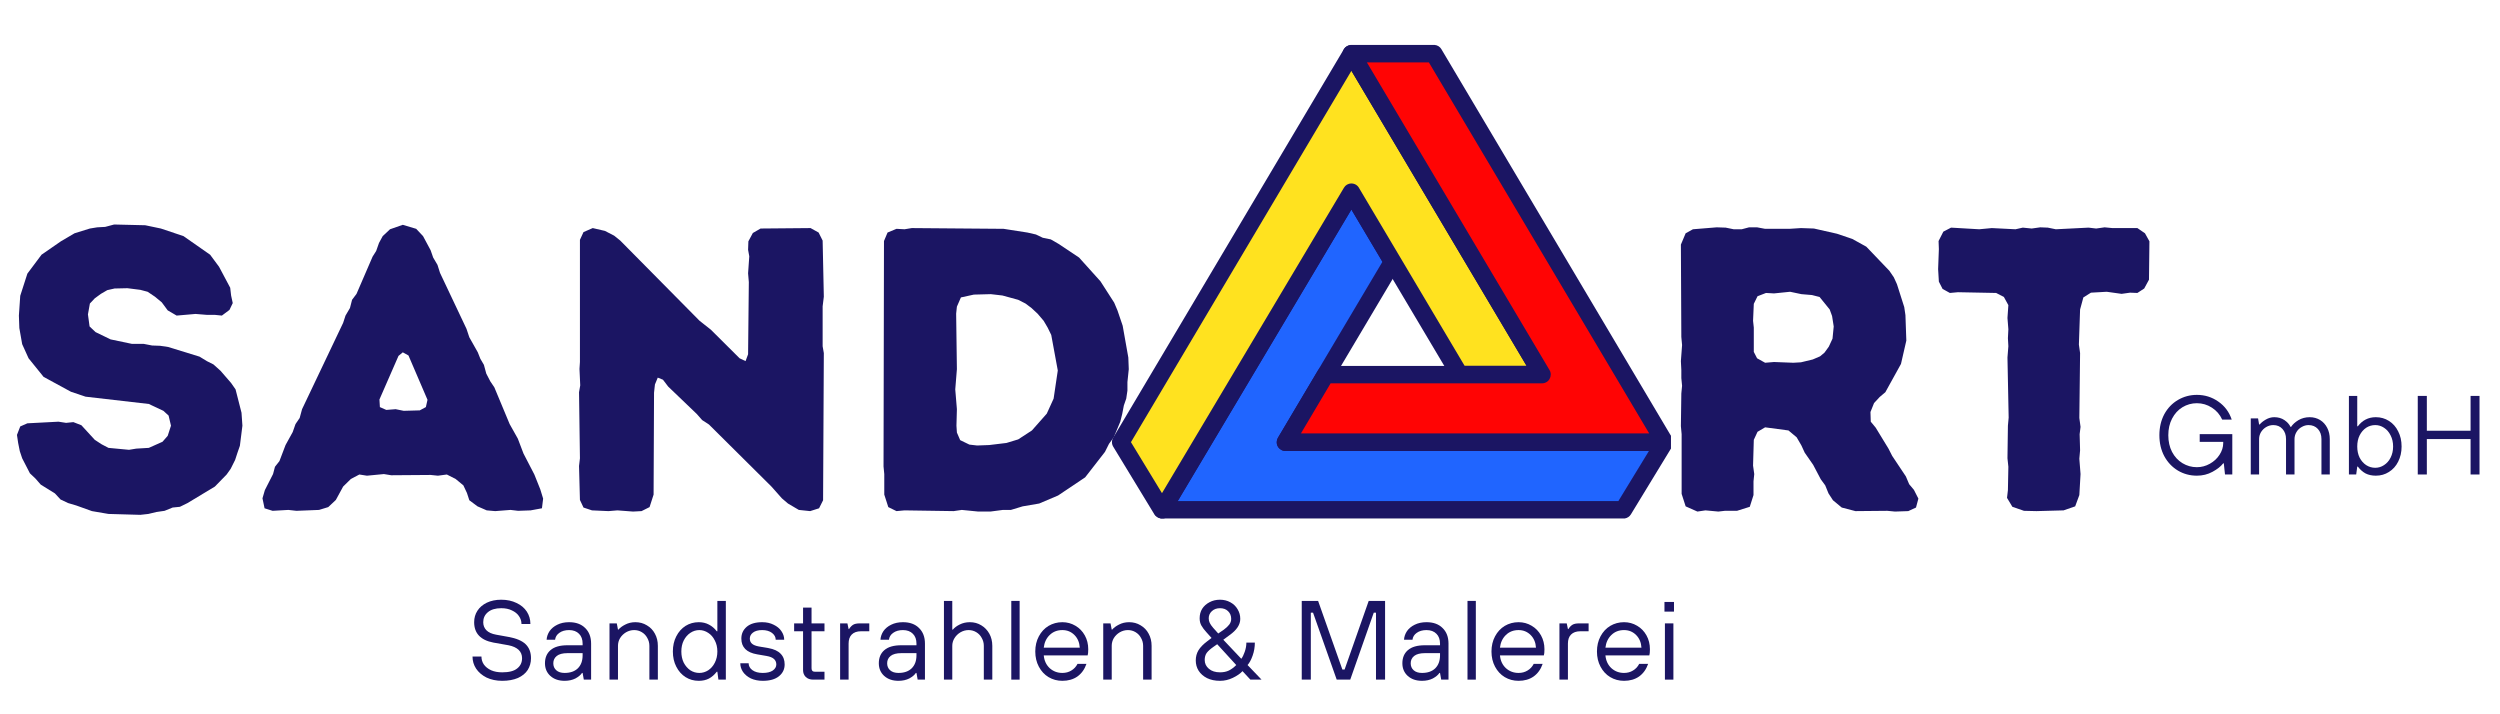
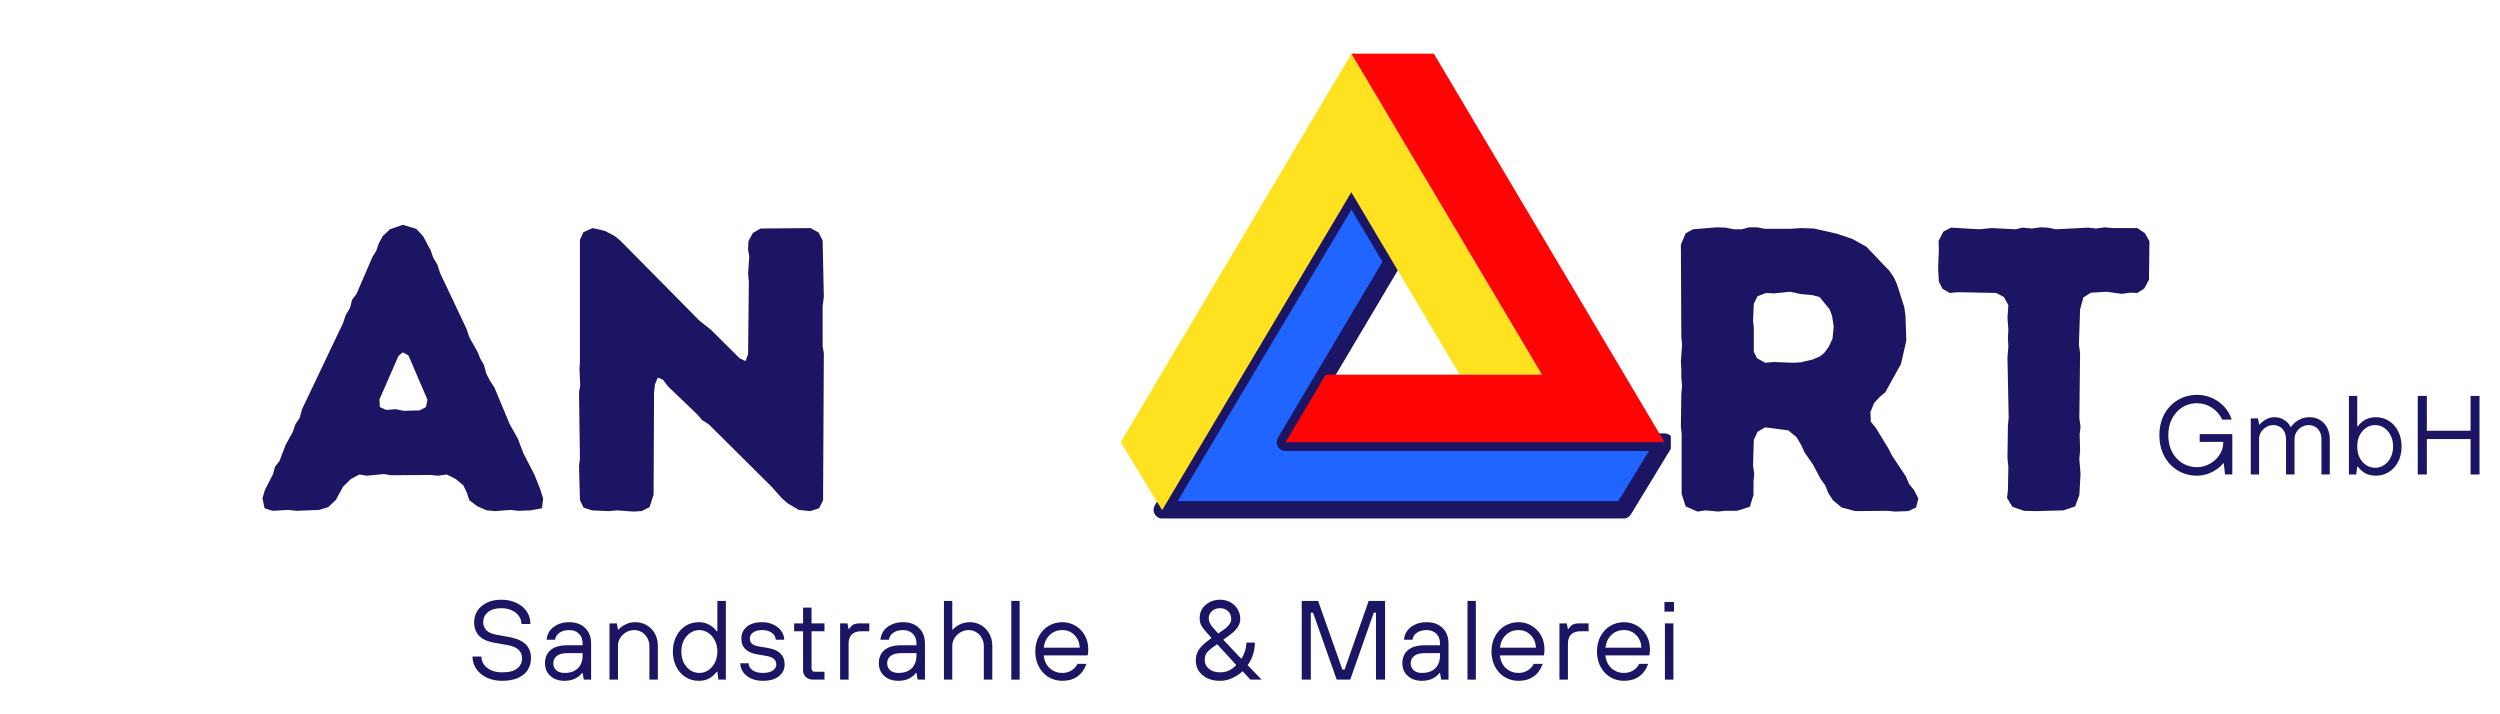
<svg xmlns="http://www.w3.org/2000/svg" width="350" zoomAndPan="magnify" viewBox="0 0 262.5 75" height="100" preserveAspectRatio="xMidYMid meet" version="1.0">
  <defs>
    <g />
    <clipPath id="b2d02dcd24">
      <path d="M 122.02 20.125 L 174.805 20.125 L 174.805 53.547 L 122.02 53.547 Z M 122.02 20.125 " clip-rule="nonzero" />
    </clipPath>
    <clipPath id="29dcd85746">
      <path d="M 174.777 46.434 L 170.453 53.527 L 122.047 53.527 L 141.898 20.203 L 146.227 27.484 L 134.973 46.426 L 174.777 46.426 " clip-rule="nonzero" />
    </clipPath>
    <clipPath id="895518930e">
      <path d="M 121.098 19.203 L 175.496 19.203 L 175.496 54.469 L 121.098 54.469 Z M 121.098 19.203 " clip-rule="nonzero" />
    </clipPath>
    <clipPath id="3ac32b4906">
      <path d="M 141.898 22.004 L 145.156 27.484 L 134.184 45.961 C 134.016 46.25 134.004 46.602 134.172 46.891 C 134.34 47.176 134.645 47.355 134.973 47.355 L 173.137 47.355 L 169.93 52.609 L 123.66 52.609 Z M 141.898 19.285 C 141.574 19.285 141.277 19.461 141.109 19.73 L 121.258 53.055 C 121.09 53.344 121.078 53.695 121.246 53.984 C 121.387 54.227 121.629 54.391 121.898 54.438 L 170.609 54.438 C 170.871 54.391 171.102 54.242 171.242 54.012 L 175.438 47.121 L 175.438 45.785 C 175.27 45.609 175.031 45.508 174.777 45.508 L 136.598 45.508 L 147.023 27.957 C 147.199 27.668 147.199 27.305 147.023 27.02 L 142.695 19.738 C 142.531 19.461 142.234 19.293 141.906 19.285 Z M 141.898 19.285 " clip-rule="nonzero" />
    </clipPath>
    <clipPath id="8188ee6c27">
      <path d="M 117.641 5.602 L 162 5.602 L 162 53.547 L 117.641 53.547 Z M 117.641 5.602 " clip-rule="nonzero" />
    </clipPath>
    <clipPath id="255ad97875">
      <path d="M 161.91 39.332 L 153.266 39.332 L 141.898 20.203 L 141.891 20.184 L 122.047 53.527 L 122 53.527 L 117.672 46.434 L 141.898 5.633 L 161.91 39.34 " clip-rule="nonzero" />
    </clipPath>
    <clipPath id="eeda207957">
-       <path d="M 116.719 4.68 L 163 4.68 L 163 54.469 L 116.719 54.469 Z M 116.719 4.68 " clip-rule="nonzero" />
-     </clipPath>
+       </clipPath>
    <clipPath id="f04d1e17d8">
      <path d="M 141.898 7.434 L 160.293 38.41 L 153.785 38.41 L 142.715 19.766 C 142.566 19.469 142.262 19.273 141.926 19.266 C 141.918 19.266 141.898 19.266 141.891 19.266 C 141.555 19.266 141.266 19.441 141.109 19.719 L 122.008 51.781 L 118.75 46.426 Z M 141.898 4.742 C 141.582 4.742 141.277 4.883 141.109 5.16 L 116.883 45.961 C 116.707 46.25 116.715 46.621 116.891 46.906 L 121.211 54.012 C 121.348 54.242 121.609 54.391 121.887 54.438 L 122.195 54.438 C 122.453 54.391 122.695 54.234 122.836 54.004 L 141.891 21.996 L 152.477 39.812 C 152.641 40.094 152.938 40.258 153.266 40.258 L 161.918 40.258 C 162.254 40.258 162.559 40.082 162.715 39.797 C 162.875 39.508 162.883 39.156 162.707 38.867 L 142.695 5.16 C 142.531 4.883 142.215 4.742 141.906 4.742 Z M 141.898 4.742 " clip-rule="nonzero" />
    </clipPath>
    <clipPath id="9deb6f8a3c">
      <path d="M 134.93 5.602 L 174.805 5.602 L 174.805 46.633 L 134.93 46.633 Z M 134.93 5.602 " clip-rule="nonzero" />
    </clipPath>
    <clipPath id="5d3f52c53a">
      <path d="M 174.777 46.434 L 134.98 46.434 L 139.195 39.34 L 161.91 39.34 L 141.898 5.633 L 150.551 5.633 L 174.777 46.434 " clip-rule="nonzero" />
    </clipPath>
    <clipPath id="9b6a5e3b59">
      <path d="M 134.008 4.68 L 175.496 4.68 L 175.496 47.555 L 134.008 47.555 Z M 134.008 4.68 " clip-rule="nonzero" />
    </clipPath>
    <clipPath id="4010994f1d">
-       <path d="M 150.031 6.551 L 173.164 45.508 L 136.598 45.508 L 139.715 40.25 L 161.91 40.25 C 162.242 40.25 162.551 40.074 162.707 39.785 C 162.867 39.5 162.875 39.145 162.699 38.855 L 143.523 6.551 Z M 141.824 4.715 C 141.527 4.742 141.25 4.91 141.102 5.18 C 140.934 5.465 140.934 5.82 141.109 6.105 L 160.293 38.422 L 139.195 38.422 C 138.871 38.422 138.574 38.598 138.406 38.867 L 134.191 45.961 C 134.023 46.25 134.016 46.602 134.184 46.891 C 134.348 47.176 134.656 47.355 134.98 47.355 L 174.777 47.355 C 175.031 47.355 175.27 47.25 175.438 47.074 L 175.438 45.738 L 151.344 5.16 C 151.191 4.898 150.926 4.742 150.625 4.715 Z M 141.824 4.715 " clip-rule="nonzero" />
-     </clipPath>
+       </clipPath>
  </defs>
  <g clip-path="url(#b2d02dcd24)">
    <g clip-path="url(#29dcd85746)">
      <path fill="#2065ff" d="M 112.109 0.07 L 180.105 0.07 L 180.105 59.078 L 112.109 59.078 Z M 112.109 0.07 " fill-opacity="1" fill-rule="nonzero" />
    </g>
  </g>
  <g clip-path="url(#895518930e)">
    <g clip-path="url(#3ac32b4906)">
      <path fill="#1b1563" d="M 112.109 0.07 L 180.105 0.07 L 180.105 59.078 L 112.109 59.078 Z M 112.109 0.07 " fill-opacity="1" fill-rule="nonzero" />
    </g>
  </g>
  <g clip-path="url(#8188ee6c27)">
    <g clip-path="url(#255ad97875)">
      <path fill="#ffe21f" d="M 112.109 0.07 L 180.105 0.07 L 180.105 59.078 L 112.109 59.078 Z M 112.109 0.07 " fill-opacity="1" fill-rule="nonzero" />
    </g>
  </g>
  <g clip-path="url(#eeda207957)">
    <g clip-path="url(#f04d1e17d8)">
      <path fill="#1b1563" d="M 112.109 0.07 L 180.105 0.07 L 180.105 59.078 L 112.109 59.078 Z M 112.109 0.07 " fill-opacity="1" fill-rule="nonzero" />
    </g>
  </g>
  <g clip-path="url(#9deb6f8a3c)">
    <g clip-path="url(#5d3f52c53a)">
      <path fill="#ff0404" d="M 112.109 0.07 L 180.105 0.07 L 180.105 59.078 L 112.109 59.078 Z M 112.109 0.07 " fill-opacity="1" fill-rule="nonzero" />
    </g>
  </g>
  <g clip-path="url(#9b6a5e3b59)">
    <g clip-path="url(#4010994f1d)">
      <path fill="#1b1563" d="M 112.109 0.07 L 180.105 0.07 L 180.105 59.078 L 112.109 59.078 Z M 112.109 0.07 " fill-opacity="1" fill-rule="nonzero" />
    </g>
  </g>
  <g fill="#1b1563" fill-opacity="1">
    <g transform="translate(226.141, 49.821)">
      <g>
        <path d="M 4.828 -4.234 L 8.25 -4.234 L 8.25 0 L 7.484 0 L 7.359 -1.172 L 7.297 -1.172 C 7.047 -0.848 6.672 -0.551 6.172 -0.281 C 5.672 -0.008 5.125 0.125 4.531 0.125 C 3.812 0.125 3.148 -0.051 2.547 -0.406 C 1.941 -0.77 1.461 -1.273 1.109 -1.922 C 0.766 -2.566 0.594 -3.301 0.594 -4.125 C 0.594 -4.945 0.766 -5.68 1.109 -6.328 C 1.461 -6.973 1.941 -7.473 2.547 -7.828 C 3.148 -8.18 3.812 -8.359 4.531 -8.359 C 5.363 -8.359 6.113 -8.125 6.781 -7.656 C 7.457 -7.188 7.926 -6.555 8.188 -5.766 L 7.188 -5.766 C 6.945 -6.297 6.586 -6.711 6.109 -7.016 C 5.629 -7.328 5.102 -7.484 4.531 -7.484 C 3.988 -7.484 3.484 -7.344 3.016 -7.062 C 2.555 -6.781 2.191 -6.379 1.922 -5.859 C 1.66 -5.348 1.531 -4.77 1.531 -4.125 C 1.531 -3.469 1.66 -2.883 1.922 -2.375 C 2.191 -1.863 2.555 -1.469 3.016 -1.188 C 3.484 -0.906 3.988 -0.766 4.531 -0.766 C 5.008 -0.766 5.461 -0.883 5.891 -1.125 C 6.316 -1.363 6.656 -1.676 6.906 -2.062 C 7.164 -2.457 7.297 -2.867 7.297 -3.297 L 7.297 -3.422 L 4.828 -3.422 Z M 4.828 -4.234 " />
      </g>
    </g>
  </g>
  <g fill="#1b1563" fill-opacity="1">
    <g transform="translate(235.502, 49.821)">
      <g>
        <path d="M 0.828 0 L 0.828 -5.891 L 1.594 -5.891 L 1.703 -5.25 L 1.766 -5.25 C 1.922 -5.438 2.133 -5.609 2.406 -5.766 C 2.688 -5.93 2.984 -6.016 3.297 -6.016 C 3.711 -6.016 4.07 -5.91 4.375 -5.703 C 4.676 -5.492 4.883 -5.258 5 -5 L 5.062 -5 C 5.227 -5.258 5.484 -5.492 5.828 -5.703 C 6.18 -5.91 6.578 -6.016 7.016 -6.016 C 7.422 -6.016 7.785 -5.914 8.109 -5.719 C 8.43 -5.52 8.68 -5.242 8.859 -4.891 C 9.035 -4.547 9.125 -4.156 9.125 -3.719 L 9.125 0 L 8.25 0 L 8.25 -3.719 C 8.25 -4.156 8.125 -4.508 7.875 -4.781 C 7.625 -5.051 7.297 -5.188 6.891 -5.188 C 6.641 -5.188 6.398 -5.117 6.172 -4.984 C 5.941 -4.859 5.758 -4.68 5.625 -4.453 C 5.488 -4.223 5.422 -3.977 5.422 -3.719 L 5.422 0 L 4.531 0 L 4.531 -3.719 C 4.531 -4.156 4.406 -4.508 4.156 -4.781 C 3.914 -5.051 3.594 -5.188 3.188 -5.188 C 2.926 -5.188 2.68 -5.117 2.453 -4.984 C 2.234 -4.859 2.051 -4.68 1.906 -4.453 C 1.77 -4.223 1.703 -3.977 1.703 -3.719 L 1.703 0 Z M 0.828 0 " />
      </g>
    </g>
  </g>
  <g fill="#1b1563" fill-opacity="1">
    <g transform="translate(245.745, 49.821)">
      <g>
        <path d="M 3.719 0.125 C 3.312 0.125 2.953 0.047 2.641 -0.109 C 2.336 -0.273 2.066 -0.516 1.828 -0.828 L 1.766 -0.828 L 1.656 0 L 0.891 0 L 0.891 -8.25 L 1.766 -8.25 L 1.766 -5.062 L 1.828 -5.062 C 2.066 -5.375 2.336 -5.609 2.641 -5.766 C 2.953 -5.93 3.312 -6.016 3.719 -6.016 C 4.227 -6.016 4.688 -5.883 5.094 -5.625 C 5.508 -5.363 5.832 -5 6.062 -4.531 C 6.301 -4.07 6.422 -3.539 6.422 -2.938 C 6.422 -2.344 6.301 -1.812 6.062 -1.344 C 5.832 -0.883 5.508 -0.523 5.094 -0.266 C 4.688 -0.004 4.227 0.125 3.719 0.125 Z M 3.656 -0.703 C 3.988 -0.703 4.297 -0.797 4.578 -0.984 C 4.867 -1.172 5.098 -1.43 5.266 -1.766 C 5.441 -2.109 5.531 -2.5 5.531 -2.938 C 5.531 -3.383 5.441 -3.773 5.266 -4.109 C 5.098 -4.453 4.867 -4.719 4.578 -4.906 C 4.297 -5.094 3.988 -5.188 3.656 -5.188 C 3.312 -5.188 2.992 -5.094 2.703 -4.906 C 2.422 -4.719 2.191 -4.453 2.016 -4.109 C 1.848 -3.773 1.766 -3.383 1.766 -2.938 C 1.766 -2.5 1.848 -2.109 2.016 -1.766 C 2.191 -1.43 2.422 -1.172 2.703 -0.984 C 2.992 -0.797 3.312 -0.703 3.656 -0.703 Z M 3.656 -0.703 " />
      </g>
    </g>
  </g>
  <g fill="#1b1563" fill-opacity="1">
    <g transform="translate(252.927, 49.821)">
      <g>
        <path d="M 1.891 0 L 0.938 0 L 0.938 -8.25 L 1.891 -8.25 L 1.891 -4.594 L 6.484 -4.594 L 6.484 -8.25 L 7.422 -8.25 L 7.422 0 L 6.484 0 L 6.484 -3.719 L 1.891 -3.719 Z M 1.891 0 " />
      </g>
    </g>
  </g>
  <g fill="#1b1563" fill-opacity="1">
    <g transform="translate(0, 53.589)">
      <g>
-         <path d="M 11.391 0.375 L 9.656 0.078 L 8 -0.516 L 7.156 -0.766 L 6.359 -1.141 L 5.766 -1.781 L 4.281 -2.703 L 3.719 -3.344 L 3.141 -3.891 L 2.328 -5.469 L 2.078 -6.219 L 1.906 -7.078 L 1.781 -7.922 L 2.125 -8.812 L 2.875 -9.141 L 6.141 -9.312 L 6.938 -9.188 L 7.703 -9.266 L 8.547 -8.938 L 9.953 -7.406 L 10.672 -6.938 L 11.391 -6.562 L 13.547 -6.359 L 14.312 -6.484 L 15.625 -6.562 L 17.062 -7.203 L 17.609 -7.828 L 17.953 -8.891 L 17.703 -9.953 L 17.156 -10.453 L 15.625 -11.172 L 8.984 -11.938 L 7.453 -12.453 L 4.578 -14.016 L 3 -15.969 L 2.328 -17.453 L 2.031 -19.141 L 1.984 -20.453 L 2.125 -22.531 L 2.875 -24.859 L 4.359 -26.844 L 6.391 -28.25 L 7.828 -29.094 L 9.438 -29.594 L 10.203 -29.719 L 11.047 -29.766 L 11.984 -30.016 L 15.25 -29.938 L 16.891 -29.594 L 19.266 -28.797 L 22.062 -26.844 L 23 -25.578 L 24.172 -23.375 L 24.266 -22.562 L 24.438 -21.766 L 24.094 -21.047 L 23.297 -20.453 L 22.531 -20.531 L 21.688 -20.531 L 20.531 -20.625 L 18.547 -20.453 L 17.609 -21 L 16.984 -21.844 L 16.266 -22.438 L 15.5 -22.953 L 14.734 -23.156 L 13.375 -23.328 L 12.031 -23.297 L 11.266 -23.125 L 10.594 -22.734 L 9.953 -22.266 L 9.438 -21.719 L 9.234 -20.578 L 9.406 -19.312 L 10.031 -18.719 L 11.609 -17.953 L 13.844 -17.484 L 15.078 -17.484 L 15.969 -17.312 L 16.812 -17.281 L 17.656 -17.156 L 20.953 -16.141 L 21.719 -15.672 L 22.406 -15.328 L 23.156 -14.656 L 24.266 -13.375 L 24.734 -12.703 L 25.359 -10.25 L 25.453 -8.891 L 25.188 -6.781 L 24.938 -6.062 L 24.688 -5.297 L 24.219 -4.359 L 23.797 -3.766 L 22.562 -2.5 L 19.688 -0.766 L 18.891 -0.375 L 18.125 -0.297 L 17.281 0.047 L 16.422 0.172 L 15.578 0.375 L 14.734 0.469 Z M 11.391 0.375 " />
-       </g>
+         </g>
    </g>
  </g>
  <g fill="#1b1563" fill-opacity="1">
    <g transform="translate(27.013, 53.589)">
      <g>
        <path d="M 24.984 0.078 L 24.094 0 L 23.125 -0.422 L 22.266 -1.062 L 22.016 -1.828 L 21.641 -2.625 L 20.828 -3.297 L 19.906 -3.766 L 18.969 -3.641 L 18.203 -3.719 L 14.062 -3.688 L 13.297 -3.812 L 11.516 -3.641 L 10.719 -3.766 L 9.828 -3.297 L 9.016 -2.5 L 8.25 -1.094 L 7.453 -0.344 L 6.484 -0.047 L 4.109 0.047 L 3.266 -0.047 L 1.609 0.047 L 0.766 -0.219 L 0.547 -1.266 L 0.797 -2.125 L 1.656 -3.812 L 1.859 -4.578 L 2.328 -5.172 L 2.969 -6.859 L 3.719 -8.219 L 4.016 -9.062 L 4.453 -9.703 L 4.703 -10.625 L 9.016 -19.688 L 9.266 -20.453 L 9.734 -21.25 L 9.953 -22.109 L 10.422 -22.734 L 12.109 -26.641 L 12.484 -27.234 L 12.781 -28.078 L 13.172 -28.797 L 13.938 -29.516 L 15.281 -29.984 L 16.688 -29.562 L 17.406 -28.797 L 18.203 -27.312 L 18.469 -26.547 L 18.922 -25.781 L 19.188 -24.938 L 21.969 -19.062 L 22.266 -18.172 L 23.156 -16.594 L 23.422 -15.922 L 23.797 -15.281 L 24.047 -14.359 L 24.469 -13.547 L 24.891 -12.922 L 26.5 -9.062 L 27.359 -7.531 L 27.953 -5.969 L 29.094 -3.766 L 29.719 -2.203 L 30.016 -1.234 L 29.891 -0.219 L 28.703 0 L 27.391 0.047 L 26.594 -0.047 Z M 15.375 -10.453 L 17.062 -10.5 L 17.703 -10.844 L 17.875 -11.609 L 15.875 -16.266 L 15.281 -16.594 L 14.828 -16.219 L 12.828 -11.641 L 12.875 -10.844 L 13.547 -10.547 L 14.531 -10.625 Z M 15.375 -10.453 " />
      </g>
    </g>
  </g>
  <g fill="#1b1563" fill-opacity="1">
    <g transform="translate(57.752, 53.589)">
      <g>
        <path d="M 24.984 -0.719 L 24.344 -1.266 L 23.25 -2.5 L 16.688 -9.016 L 15.969 -9.484 L 15.406 -10.125 L 12.406 -13 L 11.859 -13.719 L 11.312 -13.938 L 11.016 -13.219 L 10.922 -12.359 L 10.875 -1.656 L 10.453 -0.344 L 9.609 0.078 L 8.719 0.125 L 7.078 0 L 6.141 0.078 L 4.406 0 L 3.516 -0.297 L 3.141 -1.094 L 3.047 -4.656 L 3.141 -5.469 L 3.047 -12.406 L 3.172 -13.125 L 3.094 -14.859 L 3.141 -15.578 L 3.141 -28.406 L 3.516 -29.219 L 4.484 -29.641 L 5.766 -29.344 L 6.734 -28.844 L 7.375 -28.328 L 15.703 -19.906 L 16.891 -18.969 L 19.906 -15.969 L 20.531 -15.672 L 20.797 -16.391 L 20.875 -23.969 L 20.797 -24.891 L 20.922 -26.672 L 20.797 -27.359 L 20.828 -28.25 L 21.297 -29.125 L 22.109 -29.594 L 27.359 -29.641 L 28.203 -29.172 L 28.625 -28.328 L 28.75 -22.438 L 28.625 -21.422 L 28.625 -17.234 L 28.75 -16.516 L 28.672 -1.062 L 28.25 -0.219 L 27.312 0.078 L 26.125 -0.047 Z M 24.984 -0.719 " />
      </g>
    </g>
  </g>
  <g fill="#1b1563" fill-opacity="1">
    <g transform="translate(89.677, 53.589)">
      <g>
-         <path d="M 13.047 0.125 L 11.312 -0.047 L 10.453 0.078 L 5.297 0 L 4.453 0.078 L 3.594 -0.344 L 3.172 -1.656 L 3.172 -3.812 L 3.094 -4.609 L 3.141 -28.281 L 3.516 -29.172 L 4.453 -29.562 L 5.297 -29.516 L 6.062 -29.641 L 15.703 -29.562 L 18.203 -29.172 L 19.094 -28.969 L 19.812 -28.625 L 20.656 -28.453 L 21.469 -27.984 L 23.625 -26.547 L 25.875 -24.047 L 27.312 -21.812 L 27.656 -21 L 28.203 -19.391 L 28.797 -16.047 L 28.844 -14.828 L 28.703 -13.469 L 28.703 -12.578 L 28.578 -11.734 L 28.328 -11.016 L 28.156 -10.125 L 27.953 -9.312 L 27.266 -7.672 L 26.766 -6.984 L 26.344 -6.141 L 24.266 -3.469 L 21.422 -1.562 L 19.438 -0.719 L 17.703 -0.422 L 16.469 -0.047 L 15.625 -0.047 L 14.312 0.125 Z M 12.922 -6.812 L 14.188 -6.859 L 16 -7.078 L 17.234 -7.453 L 18.672 -8.391 L 20.234 -10.156 L 20.953 -11.734 L 21.391 -14.688 L 20.703 -18.422 L 20.328 -19.188 L 19.906 -19.906 L 19.266 -20.656 L 18.625 -21.25 L 18 -21.719 L 17.234 -22.109 L 15.578 -22.562 L 14.359 -22.703 L 12.578 -22.656 L 11.219 -22.359 L 10.797 -21.391 L 10.719 -20.656 L 10.797 -14.828 L 10.625 -12.703 L 10.797 -10.625 L 10.75 -8.891 L 10.797 -8.172 L 11.141 -7.375 L 12.109 -6.906 Z M 12.922 -6.812 " />
-       </g>
+         </g>
    </g>
  </g>
  <g fill="#1b1563" fill-opacity="1">
    <g transform="translate(120.459, 53.589)">
      <g />
    </g>
  </g>
  <g fill="#1b1563" fill-opacity="1">
    <g transform="translate(173.399, 53.589)">
      <g>
        <path d="M 3.172 -1.734 L 3.172 -8 L 3.094 -8.844 L 3.141 -12.281 L 3.219 -13.078 L 3.141 -13.891 L 3.141 -14.734 L 3.094 -15.672 L 3.219 -17.359 L 3.141 -18.203 L 3.094 -27.906 L 3.594 -29.094 L 4.359 -29.516 L 6.859 -29.719 L 7.797 -29.688 L 8.641 -29.516 L 9.484 -29.516 L 10.25 -29.719 L 11.094 -29.719 L 11.938 -29.562 L 14.484 -29.562 L 15.703 -29.641 L 17.062 -29.594 L 19.484 -29.047 L 21.094 -28.5 L 22.562 -27.688 L 24.984 -25.156 L 25.453 -24.469 L 25.781 -23.75 L 26.547 -21.344 L 26.672 -20.5 L 26.766 -17.828 L 26.203 -15.375 L 24.562 -12.406 L 23.969 -11.906 L 23.375 -11.266 L 23 -10.328 L 23.031 -9.312 L 23.547 -8.688 L 24.891 -6.484 L 25.281 -5.719 L 26.719 -3.562 L 27.062 -2.75 L 27.562 -2.156 L 28.031 -1.234 L 27.781 -0.297 L 26.969 0.078 L 25.578 0.125 L 24.766 0.047 L 21.422 0.078 L 19.984 -0.297 L 19.062 -1.062 L 18.594 -1.781 L 18.25 -2.625 L 17.781 -3.266 L 16.984 -4.781 L 16.094 -6.062 L 15.75 -6.812 L 15.25 -7.672 L 14.391 -8.391 L 11.938 -8.719 L 11.141 -8.25 L 10.75 -7.406 L 10.672 -4.703 L 10.797 -3.812 L 10.719 -3.047 L 10.719 -1.609 L 10.328 -0.375 L 8.984 0.047 L 7.703 0.047 L 7.031 0.125 L 5.672 0 L 4.828 0.125 L 3.594 -0.422 Z M 11.938 -15.5 L 12.875 -15.578 L 14.906 -15.5 L 15.703 -15.547 L 16.938 -15.844 L 17.703 -16.172 L 18.172 -16.562 L 18.625 -17.188 L 19.016 -18.031 L 19.141 -19.312 L 18.969 -20.406 L 18.719 -21.094 L 17.656 -22.406 L 16.859 -22.609 L 15.75 -22.703 L 14.562 -22.953 L 12.875 -22.781 L 12.031 -22.828 L 11.141 -22.484 L 10.75 -21.688 L 10.672 -19.906 L 10.75 -19.188 L 10.75 -16.641 L 11.094 -15.969 Z M 11.938 -15.5 " />
      </g>
    </g>
  </g>
  <g fill="#1b1563" fill-opacity="1">
    <g transform="translate(202.784, 53.589)">
      <g>
        <path d="M 11.047 0.078 L 9.734 0.047 L 8.516 -0.375 L 7.953 -1.312 L 8.047 -2.125 L 8.094 -4.578 L 8 -5.469 L 8.047 -8.891 L 8.125 -9.734 L 8 -16.047 L 8.094 -17.234 L 8.047 -18.078 L 8.094 -19.016 L 8 -20.203 L 8.094 -21.547 L 7.625 -22.406 L 6.812 -22.828 L 2.797 -22.906 L 1.953 -22.828 L 1.188 -23.25 L 0.797 -24.016 L 0.719 -25.328 L 0.797 -27.438 L 0.766 -28.281 L 1.266 -29.266 L 2.078 -29.688 L 5.031 -29.516 L 6.359 -29.641 L 8.844 -29.516 L 9.609 -29.688 L 10.547 -29.594 L 11.438 -29.719 L 12.234 -29.688 L 13.078 -29.516 L 16.516 -29.688 L 17.312 -29.594 L 18.203 -29.719 L 19.016 -29.641 L 21.641 -29.641 L 22.438 -29.094 L 22.906 -28.25 L 22.859 -24.219 L 22.359 -23.297 L 21.641 -22.828 L 20.875 -22.859 L 19.984 -22.734 L 18.422 -22.953 L 16.766 -22.859 L 15.969 -22.359 L 15.625 -21.094 L 15.5 -17.406 L 15.625 -16.516 L 15.547 -9.703 L 15.672 -8.766 L 15.578 -8 L 15.625 -6.312 L 15.547 -5.422 L 15.672 -3.812 L 15.547 -1.609 L 15.109 -0.422 L 13.891 0 Z M 11.047 0.078 " />
      </g>
    </g>
  </g>
  <g fill="#1b1563" fill-opacity="1">
    <g transform="translate(49.083, 71.361)">
      <g>
        <path d="M 3.656 0.125 C 3.031 0.125 2.477 0.008 2 -0.219 C 1.531 -0.457 1.164 -0.77 0.906 -1.156 C 0.656 -1.539 0.531 -1.961 0.531 -2.422 L 1.469 -2.422 C 1.469 -2.117 1.551 -1.844 1.719 -1.594 C 1.895 -1.344 2.148 -1.141 2.484 -0.984 C 2.816 -0.836 3.207 -0.766 3.656 -0.766 C 4.363 -0.766 4.883 -0.898 5.219 -1.172 C 5.562 -1.441 5.734 -1.801 5.734 -2.25 C 5.734 -2.602 5.613 -2.895 5.375 -3.125 C 5.133 -3.352 4.781 -3.516 4.312 -3.609 L 2.719 -3.891 C 1.375 -4.148 0.703 -4.863 0.703 -6.031 C 0.703 -6.477 0.816 -6.879 1.047 -7.234 C 1.273 -7.586 1.602 -7.867 2.031 -8.078 C 2.469 -8.285 2.973 -8.391 3.547 -8.391 C 4.16 -8.391 4.695 -8.273 5.156 -8.047 C 5.625 -7.828 5.984 -7.523 6.234 -7.141 C 6.484 -6.754 6.609 -6.32 6.609 -5.844 L 5.672 -5.844 C 5.672 -6.145 5.582 -6.422 5.406 -6.672 C 5.238 -6.922 4.992 -7.117 4.672 -7.266 C 4.359 -7.422 3.984 -7.5 3.547 -7.5 C 2.941 -7.5 2.473 -7.359 2.141 -7.078 C 1.816 -6.805 1.656 -6.457 1.656 -6.031 C 1.656 -5.695 1.766 -5.414 1.984 -5.188 C 2.211 -4.957 2.555 -4.801 3.016 -4.719 L 4.312 -4.484 C 5.133 -4.336 5.734 -4.082 6.109 -3.719 C 6.484 -3.352 6.672 -2.863 6.672 -2.25 C 6.672 -1.789 6.555 -1.379 6.328 -1.016 C 6.098 -0.66 5.754 -0.379 5.297 -0.172 C 4.836 0.023 4.289 0.125 3.656 0.125 Z M 3.656 0.125 " />
      </g>
    </g>
  </g>
  <g fill="#1b1563" fill-opacity="1">
    <g transform="translate(56.628, 71.361)">
      <g>
        <path d="M 2.656 0.125 C 2.039 0.125 1.539 -0.047 1.156 -0.391 C 0.781 -0.734 0.594 -1.176 0.594 -1.719 C 0.594 -2.301 0.785 -2.758 1.172 -3.094 C 1.566 -3.438 2.16 -3.609 2.953 -3.609 L 4.547 -3.609 L 4.547 -3.781 C 4.547 -4.219 4.422 -4.562 4.172 -4.812 C 3.922 -5.07 3.57 -5.203 3.125 -5.203 C 2.707 -5.203 2.363 -5.102 2.094 -4.906 C 1.832 -4.719 1.688 -4.477 1.656 -4.188 L 0.766 -4.188 C 0.785 -4.508 0.891 -4.812 1.078 -5.094 C 1.273 -5.375 1.547 -5.598 1.891 -5.766 C 2.242 -5.941 2.656 -6.031 3.125 -6.031 C 3.844 -6.031 4.406 -5.828 4.812 -5.422 C 5.227 -5.023 5.438 -4.477 5.438 -3.781 L 5.438 0 L 4.672 0 L 4.547 -0.703 L 4.484 -0.703 C 4.348 -0.492 4.117 -0.301 3.797 -0.125 C 3.473 0.039 3.094 0.125 2.656 0.125 Z M 2.656 -0.703 C 3.25 -0.703 3.711 -0.863 4.047 -1.188 C 4.379 -1.52 4.547 -1.973 4.547 -2.547 L 4.547 -2.781 L 2.953 -2.781 C 2.453 -2.781 2.078 -2.68 1.828 -2.484 C 1.586 -2.285 1.469 -2.031 1.469 -1.719 C 1.469 -1.414 1.57 -1.172 1.781 -0.984 C 1.988 -0.797 2.281 -0.703 2.656 -0.703 Z M 2.656 -0.703 " />
      </g>
    </g>
  </g>
  <g fill="#1b1563" fill-opacity="1">
    <g transform="translate(63.169, 71.361)">
      <g>
        <path d="M 0.828 0 L 0.828 -5.906 L 1.594 -5.906 L 1.719 -5.25 L 1.766 -5.25 C 1.93 -5.445 2.172 -5.625 2.484 -5.781 C 2.797 -5.945 3.148 -6.031 3.547 -6.031 C 3.992 -6.031 4.395 -5.922 4.75 -5.703 C 5.113 -5.492 5.395 -5.203 5.594 -4.828 C 5.801 -4.453 5.906 -4.023 5.906 -3.547 L 5.906 0 L 5.016 0 L 5.016 -3.547 C 5.016 -3.848 4.941 -4.125 4.797 -4.375 C 4.66 -4.633 4.469 -4.836 4.219 -4.984 C 3.977 -5.129 3.711 -5.203 3.422 -5.203 C 3.117 -5.203 2.832 -5.125 2.562 -4.969 C 2.301 -4.812 2.094 -4.609 1.938 -4.359 C 1.789 -4.109 1.719 -3.836 1.719 -3.547 L 1.719 0 Z M 0.828 0 " />
      </g>
    </g>
  </g>
  <g fill="#1b1563" fill-opacity="1">
    <g transform="translate(70.182, 71.361)">
      <g>
        <path d="M 3.188 0.125 C 2.676 0.125 2.211 -0.004 1.797 -0.266 C 1.391 -0.523 1.066 -0.891 0.828 -1.359 C 0.586 -1.828 0.469 -2.359 0.469 -2.953 C 0.469 -3.547 0.586 -4.078 0.828 -4.547 C 1.066 -5.016 1.391 -5.379 1.797 -5.641 C 2.211 -5.898 2.676 -6.031 3.188 -6.031 C 3.594 -6.031 3.945 -5.945 4.25 -5.781 C 4.562 -5.625 4.836 -5.391 5.078 -5.078 L 5.141 -5.078 L 5.141 -8.266 L 6.031 -8.266 L 6.031 0 L 5.25 0 L 5.141 -0.828 L 5.078 -0.828 C 4.836 -0.516 4.562 -0.273 4.25 -0.109 C 3.945 0.047 3.594 0.125 3.188 0.125 Z M 3.25 -0.703 C 3.582 -0.703 3.895 -0.797 4.188 -0.984 C 4.477 -1.18 4.707 -1.445 4.875 -1.781 C 5.051 -2.125 5.141 -2.516 5.141 -2.953 C 5.141 -3.391 5.051 -3.773 4.875 -4.109 C 4.707 -4.453 4.477 -4.719 4.188 -4.906 C 3.895 -5.102 3.582 -5.203 3.25 -5.203 C 2.906 -5.203 2.586 -5.102 2.297 -4.906 C 2.016 -4.719 1.785 -4.453 1.609 -4.109 C 1.441 -3.773 1.359 -3.391 1.359 -2.953 C 1.359 -2.516 1.441 -2.125 1.609 -1.781 C 1.785 -1.445 2.016 -1.18 2.297 -0.984 C 2.586 -0.797 2.906 -0.703 3.25 -0.703 Z M 3.25 -0.703 " />
      </g>
    </g>
  </g>
  <g fill="#1b1563" fill-opacity="1">
    <g transform="translate(77.372, 71.361)">
      <g>
        <path d="M 2.719 0.125 C 2.25 0.125 1.832 0.039 1.469 -0.125 C 1.113 -0.301 0.836 -0.531 0.641 -0.812 C 0.453 -1.094 0.359 -1.395 0.359 -1.719 L 1.234 -1.719 C 1.234 -1.438 1.363 -1.195 1.625 -1 C 1.895 -0.801 2.258 -0.703 2.719 -0.703 C 3.164 -0.703 3.516 -0.785 3.766 -0.953 C 4.016 -1.129 4.141 -1.344 4.141 -1.594 C 4.141 -1.832 4.055 -2.023 3.891 -2.172 C 3.734 -2.316 3.477 -2.422 3.125 -2.484 L 2.125 -2.656 C 1.02 -2.844 0.469 -3.395 0.469 -4.312 C 0.469 -4.812 0.656 -5.223 1.031 -5.547 C 1.406 -5.867 1.945 -6.031 2.656 -6.031 C 3.113 -6.031 3.516 -5.941 3.859 -5.766 C 4.211 -5.598 4.484 -5.375 4.672 -5.094 C 4.867 -4.812 4.969 -4.508 4.969 -4.188 L 4.078 -4.188 C 4.078 -4.469 3.945 -4.707 3.688 -4.906 C 3.426 -5.102 3.082 -5.203 2.656 -5.203 C 2.238 -5.203 1.914 -5.113 1.688 -4.938 C 1.469 -4.77 1.359 -4.562 1.359 -4.312 C 1.359 -4.094 1.43 -3.914 1.578 -3.781 C 1.723 -3.645 1.961 -3.547 2.297 -3.484 L 3.312 -3.312 C 3.895 -3.207 4.32 -3.008 4.594 -2.719 C 4.875 -2.438 5.016 -2.062 5.016 -1.594 C 5.016 -1.094 4.816 -0.68 4.422 -0.359 C 4.023 -0.035 3.457 0.125 2.719 0.125 Z M 2.719 0.125 " />
      </g>
    </g>
  </g>
  <g fill="#1b1563" fill-opacity="1">
    <g transform="translate(83.087, 71.361)">
      <g>
        <path d="M 2.297 0 C 1.973 0 1.711 -0.094 1.516 -0.281 C 1.328 -0.469 1.234 -0.707 1.234 -1 L 1.234 -5.078 L 0.297 -5.078 L 0.297 -5.906 L 1.234 -5.906 L 1.234 -7.562 L 2.125 -7.562 L 2.125 -5.906 L 3.484 -5.906 L 3.484 -5.078 L 2.125 -5.078 L 2.125 -1.188 C 2.125 -0.945 2.242 -0.828 2.484 -0.828 L 3.484 -0.828 L 3.484 0 Z M 2.297 0 " />
      </g>
    </g>
  </g>
  <g fill="#1b1563" fill-opacity="1">
    <g transform="translate(87.384, 71.361)">
      <g>
        <path d="M 0.828 0 L 0.828 -5.906 L 1.594 -5.906 L 1.719 -5.312 L 1.766 -5.312 C 1.898 -5.52 2.047 -5.672 2.203 -5.766 C 2.359 -5.859 2.586 -5.906 2.891 -5.906 L 3.891 -5.906 L 3.891 -5.078 L 3.016 -5.078 C 2.598 -5.078 2.273 -4.961 2.047 -4.734 C 1.828 -4.516 1.719 -4.195 1.719 -3.781 L 1.719 0 Z M 0.828 0 " />
      </g>
    </g>
  </g>
  <g fill="#1b1563" fill-opacity="1">
    <g transform="translate(91.682, 71.361)">
      <g>
        <path d="M 2.656 0.125 C 2.039 0.125 1.539 -0.047 1.156 -0.391 C 0.781 -0.734 0.594 -1.176 0.594 -1.719 C 0.594 -2.301 0.785 -2.758 1.172 -3.094 C 1.566 -3.438 2.16 -3.609 2.953 -3.609 L 4.547 -3.609 L 4.547 -3.781 C 4.547 -4.219 4.422 -4.562 4.172 -4.812 C 3.922 -5.07 3.57 -5.203 3.125 -5.203 C 2.707 -5.203 2.363 -5.102 2.094 -4.906 C 1.832 -4.719 1.688 -4.477 1.656 -4.188 L 0.766 -4.188 C 0.785 -4.508 0.891 -4.812 1.078 -5.094 C 1.273 -5.375 1.547 -5.598 1.891 -5.766 C 2.242 -5.941 2.656 -6.031 3.125 -6.031 C 3.844 -6.031 4.406 -5.828 4.812 -5.422 C 5.227 -5.023 5.438 -4.477 5.438 -3.781 L 5.438 0 L 4.672 0 L 4.547 -0.703 L 4.484 -0.703 C 4.348 -0.492 4.117 -0.301 3.797 -0.125 C 3.473 0.039 3.094 0.125 2.656 0.125 Z M 2.656 -0.703 C 3.25 -0.703 3.711 -0.863 4.047 -1.188 C 4.379 -1.52 4.547 -1.973 4.547 -2.547 L 4.547 -2.781 L 2.953 -2.781 C 2.453 -2.781 2.078 -2.68 1.828 -2.484 C 1.586 -2.285 1.469 -2.031 1.469 -1.719 C 1.469 -1.414 1.57 -1.172 1.781 -0.984 C 1.988 -0.797 2.281 -0.703 2.656 -0.703 Z M 2.656 -0.703 " />
      </g>
    </g>
  </g>
  <g fill="#1b1563" fill-opacity="1">
    <g transform="translate(98.223, 71.361)">
      <g>
        <path d="M 0.891 0 L 0.891 -8.266 L 1.766 -8.266 L 1.766 -5.25 L 1.828 -5.25 C 1.984 -5.445 2.219 -5.625 2.531 -5.781 C 2.852 -5.945 3.211 -6.031 3.609 -6.031 C 4.055 -6.031 4.457 -5.922 4.812 -5.703 C 5.164 -5.492 5.445 -5.203 5.656 -4.828 C 5.863 -4.453 5.969 -4.023 5.969 -3.547 L 5.969 0 L 5.078 0 L 5.078 -3.547 C 5.078 -3.848 5.004 -4.125 4.859 -4.375 C 4.723 -4.633 4.531 -4.836 4.281 -4.984 C 4.039 -5.129 3.773 -5.203 3.484 -5.203 C 3.18 -5.203 2.895 -5.125 2.625 -4.969 C 2.363 -4.812 2.156 -4.609 2 -4.359 C 1.844 -4.109 1.766 -3.836 1.766 -3.547 L 1.766 0 Z M 0.891 0 " />
      </g>
    </g>
  </g>
  <g fill="#1b1563" fill-opacity="1">
    <g transform="translate(105.295, 71.361)">
      <g>
        <path d="M 1.766 0 L 0.891 0 L 0.891 -8.266 L 1.766 -8.266 Z M 1.766 0 " />
      </g>
    </g>
  </g>
  <g fill="#1b1563" fill-opacity="1">
    <g transform="translate(108.235, 71.361)">
      <g>
        <path d="M 3.312 0.125 C 2.781 0.125 2.297 -0.004 1.859 -0.266 C 1.43 -0.523 1.094 -0.891 0.844 -1.359 C 0.594 -1.828 0.469 -2.359 0.469 -2.953 C 0.469 -3.547 0.594 -4.078 0.844 -4.547 C 1.094 -5.016 1.43 -5.379 1.859 -5.641 C 2.297 -5.898 2.781 -6.031 3.312 -6.031 C 3.812 -6.031 4.27 -5.906 4.688 -5.656 C 5.102 -5.414 5.43 -5.078 5.672 -4.641 C 5.91 -4.211 6.031 -3.727 6.031 -3.188 C 6.031 -2.875 6.008 -2.66 5.969 -2.547 L 1.359 -2.547 C 1.41 -1.992 1.617 -1.547 1.984 -1.203 C 2.359 -0.867 2.801 -0.703 3.312 -0.703 C 3.664 -0.703 3.977 -0.785 4.25 -0.953 C 4.531 -1.117 4.75 -1.352 4.906 -1.656 L 5.844 -1.656 C 5.645 -1.082 5.328 -0.641 4.891 -0.328 C 4.453 -0.023 3.926 0.125 3.312 0.125 Z M 5.141 -3.359 C 5.109 -3.898 4.922 -4.344 4.578 -4.688 C 4.234 -5.031 3.812 -5.203 3.312 -5.203 C 2.781 -5.203 2.336 -5.031 1.984 -4.688 C 1.629 -4.344 1.422 -3.898 1.359 -3.359 Z M 5.141 -3.359 " />
      </g>
    </g>
  </g>
  <g fill="#1b1563" fill-opacity="1">
    <g transform="translate(115.012, 71.361)">
      <g>
-         <path d="M 0.828 0 L 0.828 -5.906 L 1.594 -5.906 L 1.719 -5.25 L 1.766 -5.25 C 1.93 -5.445 2.172 -5.625 2.484 -5.781 C 2.797 -5.945 3.148 -6.031 3.547 -6.031 C 3.992 -6.031 4.395 -5.922 4.75 -5.703 C 5.113 -5.492 5.395 -5.203 5.594 -4.828 C 5.801 -4.453 5.906 -4.023 5.906 -3.547 L 5.906 0 L 5.016 0 L 5.016 -3.547 C 5.016 -3.848 4.941 -4.125 4.797 -4.375 C 4.66 -4.633 4.469 -4.836 4.219 -4.984 C 3.977 -5.129 3.711 -5.203 3.422 -5.203 C 3.117 -5.203 2.832 -5.125 2.562 -4.969 C 2.301 -4.812 2.094 -4.609 1.938 -4.359 C 1.789 -4.109 1.719 -3.836 1.719 -3.547 L 1.719 0 Z M 0.828 0 " />
-       </g>
+         </g>
    </g>
  </g>
  <g fill="#1b1563" fill-opacity="1">
    <g transform="translate(122.026, 71.361)">
      <g />
    </g>
  </g>
  <g fill="#1b1563" fill-opacity="1">
    <g transform="translate(125.025, 71.361)">
      <g>
        <path d="M 3.078 0.125 C 2.555 0.125 2.102 0.031 1.719 -0.156 C 1.332 -0.352 1.035 -0.613 0.828 -0.938 C 0.629 -1.258 0.531 -1.617 0.531 -2.016 C 0.531 -2.41 0.625 -2.766 0.812 -3.078 C 1.008 -3.398 1.312 -3.711 1.719 -4.016 L 2.188 -4.375 L 1.656 -4.969 C 1.426 -5.219 1.25 -5.453 1.125 -5.672 C 1 -5.891 0.938 -6.145 0.938 -6.438 C 0.938 -6.812 1.023 -7.145 1.203 -7.438 C 1.391 -7.727 1.645 -7.957 1.969 -8.125 C 2.289 -8.301 2.66 -8.391 3.078 -8.391 C 3.473 -8.391 3.832 -8.301 4.156 -8.125 C 4.488 -7.945 4.742 -7.703 4.922 -7.391 C 5.109 -7.086 5.203 -6.75 5.203 -6.375 C 5.203 -5.77 4.828 -5.203 4.078 -4.672 L 3.422 -4.188 L 5.312 -2.188 C 5.445 -2.363 5.566 -2.609 5.672 -2.922 C 5.785 -3.242 5.844 -3.566 5.844 -3.891 L 6.734 -3.891 C 6.734 -3.41 6.656 -2.953 6.5 -2.516 C 6.344 -2.078 6.164 -1.75 5.969 -1.531 L 7.438 0 L 6.266 0 L 5.438 -0.891 C 5.195 -0.629 4.859 -0.395 4.422 -0.188 C 3.992 0.02 3.547 0.125 3.078 0.125 Z M 3.484 -5.25 C 3.723 -5.426 3.91 -5.602 4.047 -5.781 C 4.18 -5.957 4.25 -6.156 4.25 -6.375 C 4.25 -6.707 4.141 -6.977 3.922 -7.188 C 3.711 -7.395 3.43 -7.5 3.078 -7.5 C 2.723 -7.5 2.438 -7.395 2.219 -7.188 C 2 -6.988 1.891 -6.738 1.891 -6.438 C 1.891 -6.258 1.926 -6.098 2 -5.953 C 2.07 -5.805 2.191 -5.633 2.359 -5.438 L 2.891 -4.844 Z M 3.078 -0.766 C 3.43 -0.766 3.738 -0.828 4 -0.953 C 4.258 -1.078 4.52 -1.27 4.781 -1.531 L 2.781 -3.719 L 2.359 -3.422 C 2.047 -3.203 1.816 -2.992 1.672 -2.797 C 1.535 -2.598 1.469 -2.352 1.469 -2.062 C 1.469 -1.695 1.613 -1.391 1.906 -1.141 C 2.195 -0.891 2.586 -0.766 3.078 -0.766 Z M 3.078 -0.766 " />
      </g>
    </g>
  </g>
  <g fill="#1b1563" fill-opacity="1">
    <g transform="translate(132.746, 71.361)">
      <g />
    </g>
  </g>
  <g fill="#1b1563" fill-opacity="1">
    <g transform="translate(135.745, 71.361)">
      <g>
        <path d="M 1.891 0 L 0.938 0 L 0.938 -8.266 L 2.656 -8.266 L 5.203 -1.062 L 5.438 -1.062 L 7.969 -8.266 L 9.688 -8.266 L 9.688 0 L 8.734 0 L 8.734 -7.031 L 8.5 -7.031 L 6.031 0 L 4.609 0 L 2.125 -7.031 L 1.891 -7.031 Z M 1.891 0 " />
      </g>
    </g>
  </g>
  <g fill="#1b1563" fill-opacity="1">
    <g transform="translate(146.655, 71.361)">
      <g>
        <path d="M 2.656 0.125 C 2.039 0.125 1.539 -0.047 1.156 -0.391 C 0.781 -0.734 0.594 -1.176 0.594 -1.719 C 0.594 -2.301 0.785 -2.758 1.172 -3.094 C 1.566 -3.438 2.16 -3.609 2.953 -3.609 L 4.547 -3.609 L 4.547 -3.781 C 4.547 -4.219 4.422 -4.562 4.172 -4.812 C 3.922 -5.07 3.57 -5.203 3.125 -5.203 C 2.707 -5.203 2.363 -5.102 2.094 -4.906 C 1.832 -4.719 1.688 -4.477 1.656 -4.188 L 0.766 -4.188 C 0.785 -4.508 0.891 -4.812 1.078 -5.094 C 1.273 -5.375 1.547 -5.598 1.891 -5.766 C 2.242 -5.941 2.656 -6.031 3.125 -6.031 C 3.844 -6.031 4.406 -5.828 4.812 -5.422 C 5.227 -5.023 5.438 -4.477 5.438 -3.781 L 5.438 0 L 4.672 0 L 4.547 -0.703 L 4.484 -0.703 C 4.348 -0.492 4.117 -0.301 3.797 -0.125 C 3.473 0.039 3.094 0.125 2.656 0.125 Z M 2.656 -0.703 C 3.25 -0.703 3.711 -0.863 4.047 -1.188 C 4.379 -1.52 4.547 -1.973 4.547 -2.547 L 4.547 -2.781 L 2.953 -2.781 C 2.453 -2.781 2.078 -2.68 1.828 -2.484 C 1.586 -2.285 1.469 -2.031 1.469 -1.719 C 1.469 -1.414 1.57 -1.172 1.781 -0.984 C 1.988 -0.797 2.281 -0.703 2.656 -0.703 Z M 2.656 -0.703 " />
      </g>
    </g>
  </g>
  <g fill="#1b1563" fill-opacity="1">
    <g transform="translate(153.196, 71.361)">
      <g>
        <path d="M 1.766 0 L 0.891 0 L 0.891 -8.266 L 1.766 -8.266 Z M 1.766 0 " />
      </g>
    </g>
  </g>
  <g fill="#1b1563" fill-opacity="1">
    <g transform="translate(156.136, 71.361)">
      <g>
        <path d="M 3.312 0.125 C 2.781 0.125 2.297 -0.004 1.859 -0.266 C 1.43 -0.523 1.094 -0.891 0.844 -1.359 C 0.594 -1.828 0.469 -2.359 0.469 -2.953 C 0.469 -3.547 0.594 -4.078 0.844 -4.547 C 1.094 -5.016 1.43 -5.379 1.859 -5.641 C 2.297 -5.898 2.781 -6.031 3.312 -6.031 C 3.812 -6.031 4.27 -5.906 4.688 -5.656 C 5.102 -5.414 5.43 -5.078 5.672 -4.641 C 5.91 -4.211 6.031 -3.727 6.031 -3.188 C 6.031 -2.875 6.008 -2.66 5.969 -2.547 L 1.359 -2.547 C 1.41 -1.992 1.617 -1.547 1.984 -1.203 C 2.359 -0.867 2.801 -0.703 3.312 -0.703 C 3.664 -0.703 3.977 -0.785 4.25 -0.953 C 4.531 -1.117 4.75 -1.352 4.906 -1.656 L 5.844 -1.656 C 5.645 -1.082 5.328 -0.641 4.891 -0.328 C 4.453 -0.023 3.926 0.125 3.312 0.125 Z M 5.141 -3.359 C 5.109 -3.898 4.922 -4.344 4.578 -4.688 C 4.234 -5.031 3.812 -5.203 3.312 -5.203 C 2.781 -5.203 2.336 -5.031 1.984 -4.688 C 1.629 -4.344 1.422 -3.898 1.359 -3.359 Z M 5.141 -3.359 " />
      </g>
    </g>
  </g>
  <g fill="#1b1563" fill-opacity="1">
    <g transform="translate(162.913, 71.361)">
      <g>
        <path d="M 0.828 0 L 0.828 -5.906 L 1.594 -5.906 L 1.719 -5.312 L 1.766 -5.312 C 1.898 -5.52 2.047 -5.672 2.203 -5.766 C 2.359 -5.859 2.586 -5.906 2.891 -5.906 L 3.891 -5.906 L 3.891 -5.078 L 3.016 -5.078 C 2.598 -5.078 2.273 -4.961 2.047 -4.734 C 1.828 -4.516 1.719 -4.195 1.719 -3.781 L 1.719 0 Z M 0.828 0 " />
      </g>
    </g>
  </g>
  <g fill="#1b1563" fill-opacity="1">
    <g transform="translate(167.211, 71.361)">
      <g>
        <path d="M 3.312 0.125 C 2.781 0.125 2.297 -0.004 1.859 -0.266 C 1.43 -0.523 1.094 -0.891 0.844 -1.359 C 0.594 -1.828 0.469 -2.359 0.469 -2.953 C 0.469 -3.547 0.594 -4.078 0.844 -4.547 C 1.094 -5.016 1.43 -5.379 1.859 -5.641 C 2.297 -5.898 2.781 -6.031 3.312 -6.031 C 3.812 -6.031 4.27 -5.906 4.688 -5.656 C 5.102 -5.414 5.43 -5.078 5.672 -4.641 C 5.91 -4.211 6.031 -3.727 6.031 -3.188 C 6.031 -2.875 6.008 -2.66 5.969 -2.547 L 1.359 -2.547 C 1.41 -1.992 1.617 -1.547 1.984 -1.203 C 2.359 -0.867 2.801 -0.703 3.312 -0.703 C 3.664 -0.703 3.977 -0.785 4.25 -0.953 C 4.531 -1.117 4.75 -1.352 4.906 -1.656 L 5.844 -1.656 C 5.645 -1.082 5.328 -0.641 4.891 -0.328 C 4.453 -0.023 3.926 0.125 3.312 0.125 Z M 5.141 -3.359 C 5.109 -3.898 4.922 -4.344 4.578 -4.688 C 4.234 -5.031 3.812 -5.203 3.312 -5.203 C 2.781 -5.203 2.336 -5.031 1.984 -4.688 C 1.629 -4.344 1.422 -3.898 1.359 -3.359 Z M 5.141 -3.359 " />
      </g>
    </g>
  </g>
  <g fill="#1b1563" fill-opacity="1">
    <g transform="translate(173.988, 71.361)">
      <g>
        <path d="M 1.719 0 L 0.828 0 L 0.828 -5.906 L 1.719 -5.906 Z M 1.781 -7.141 L 0.781 -7.141 L 0.781 -8.156 L 1.781 -8.156 Z M 1.781 -7.141 " />
      </g>
    </g>
  </g>
</svg>